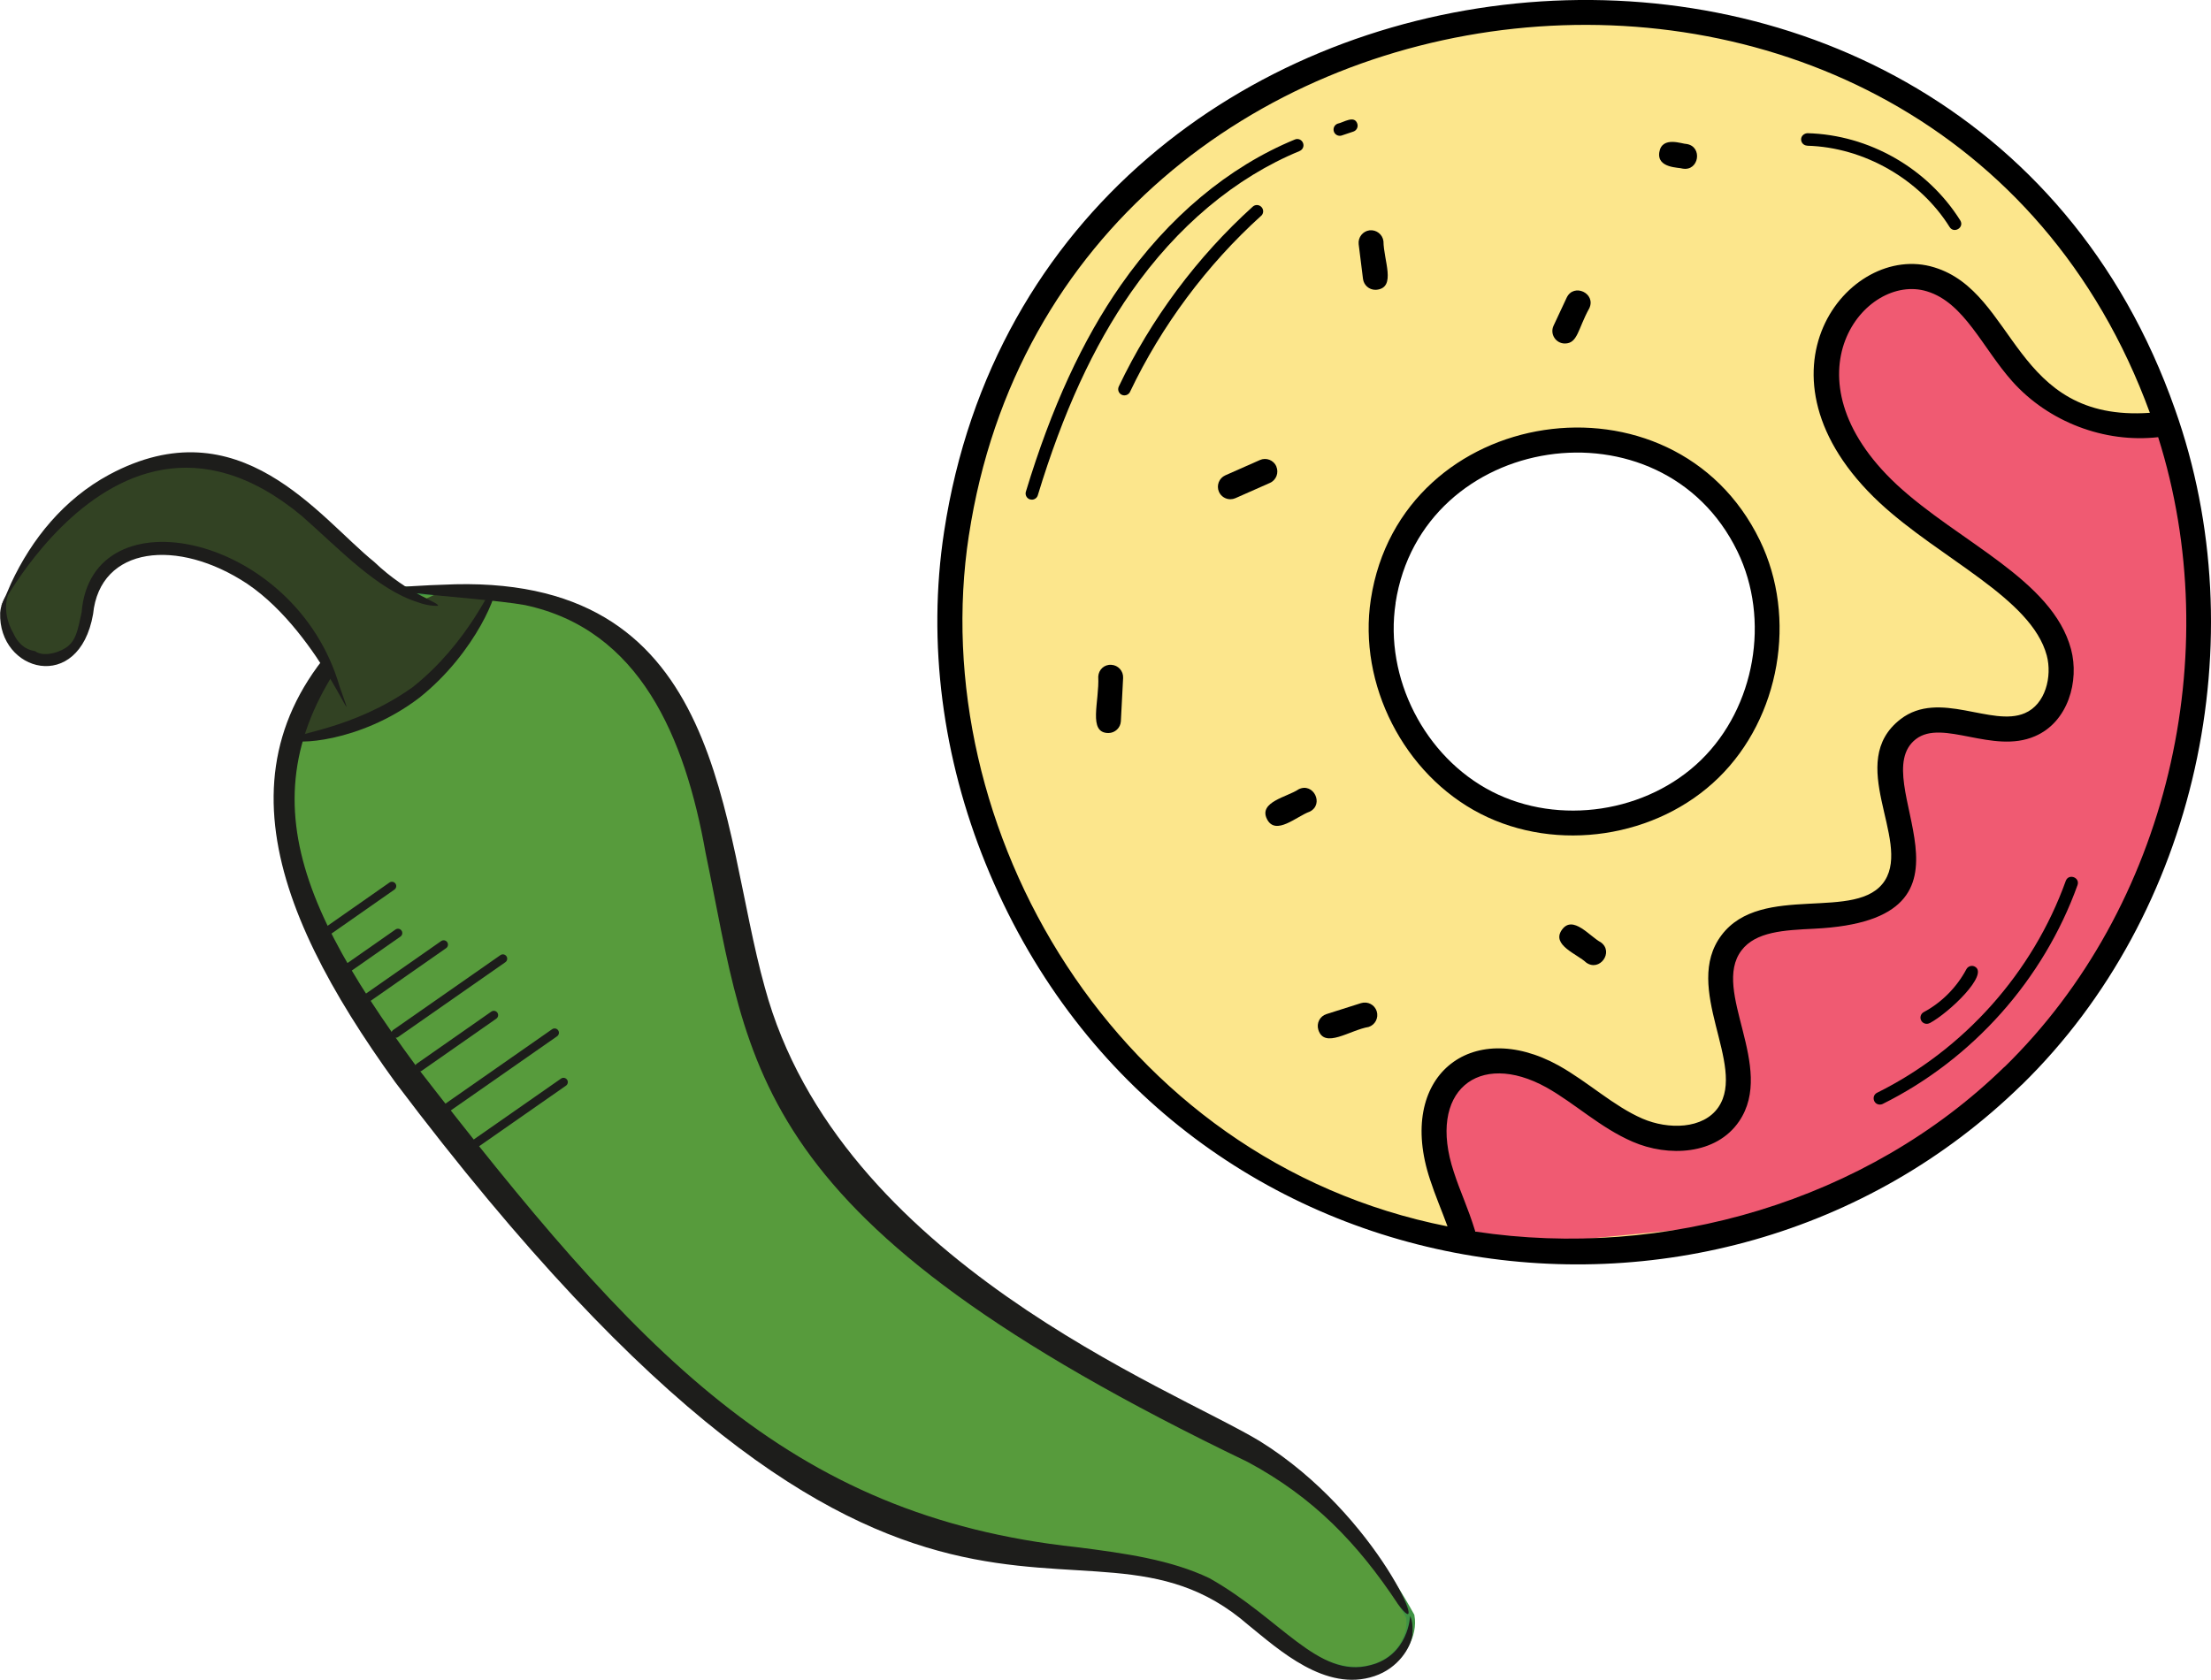
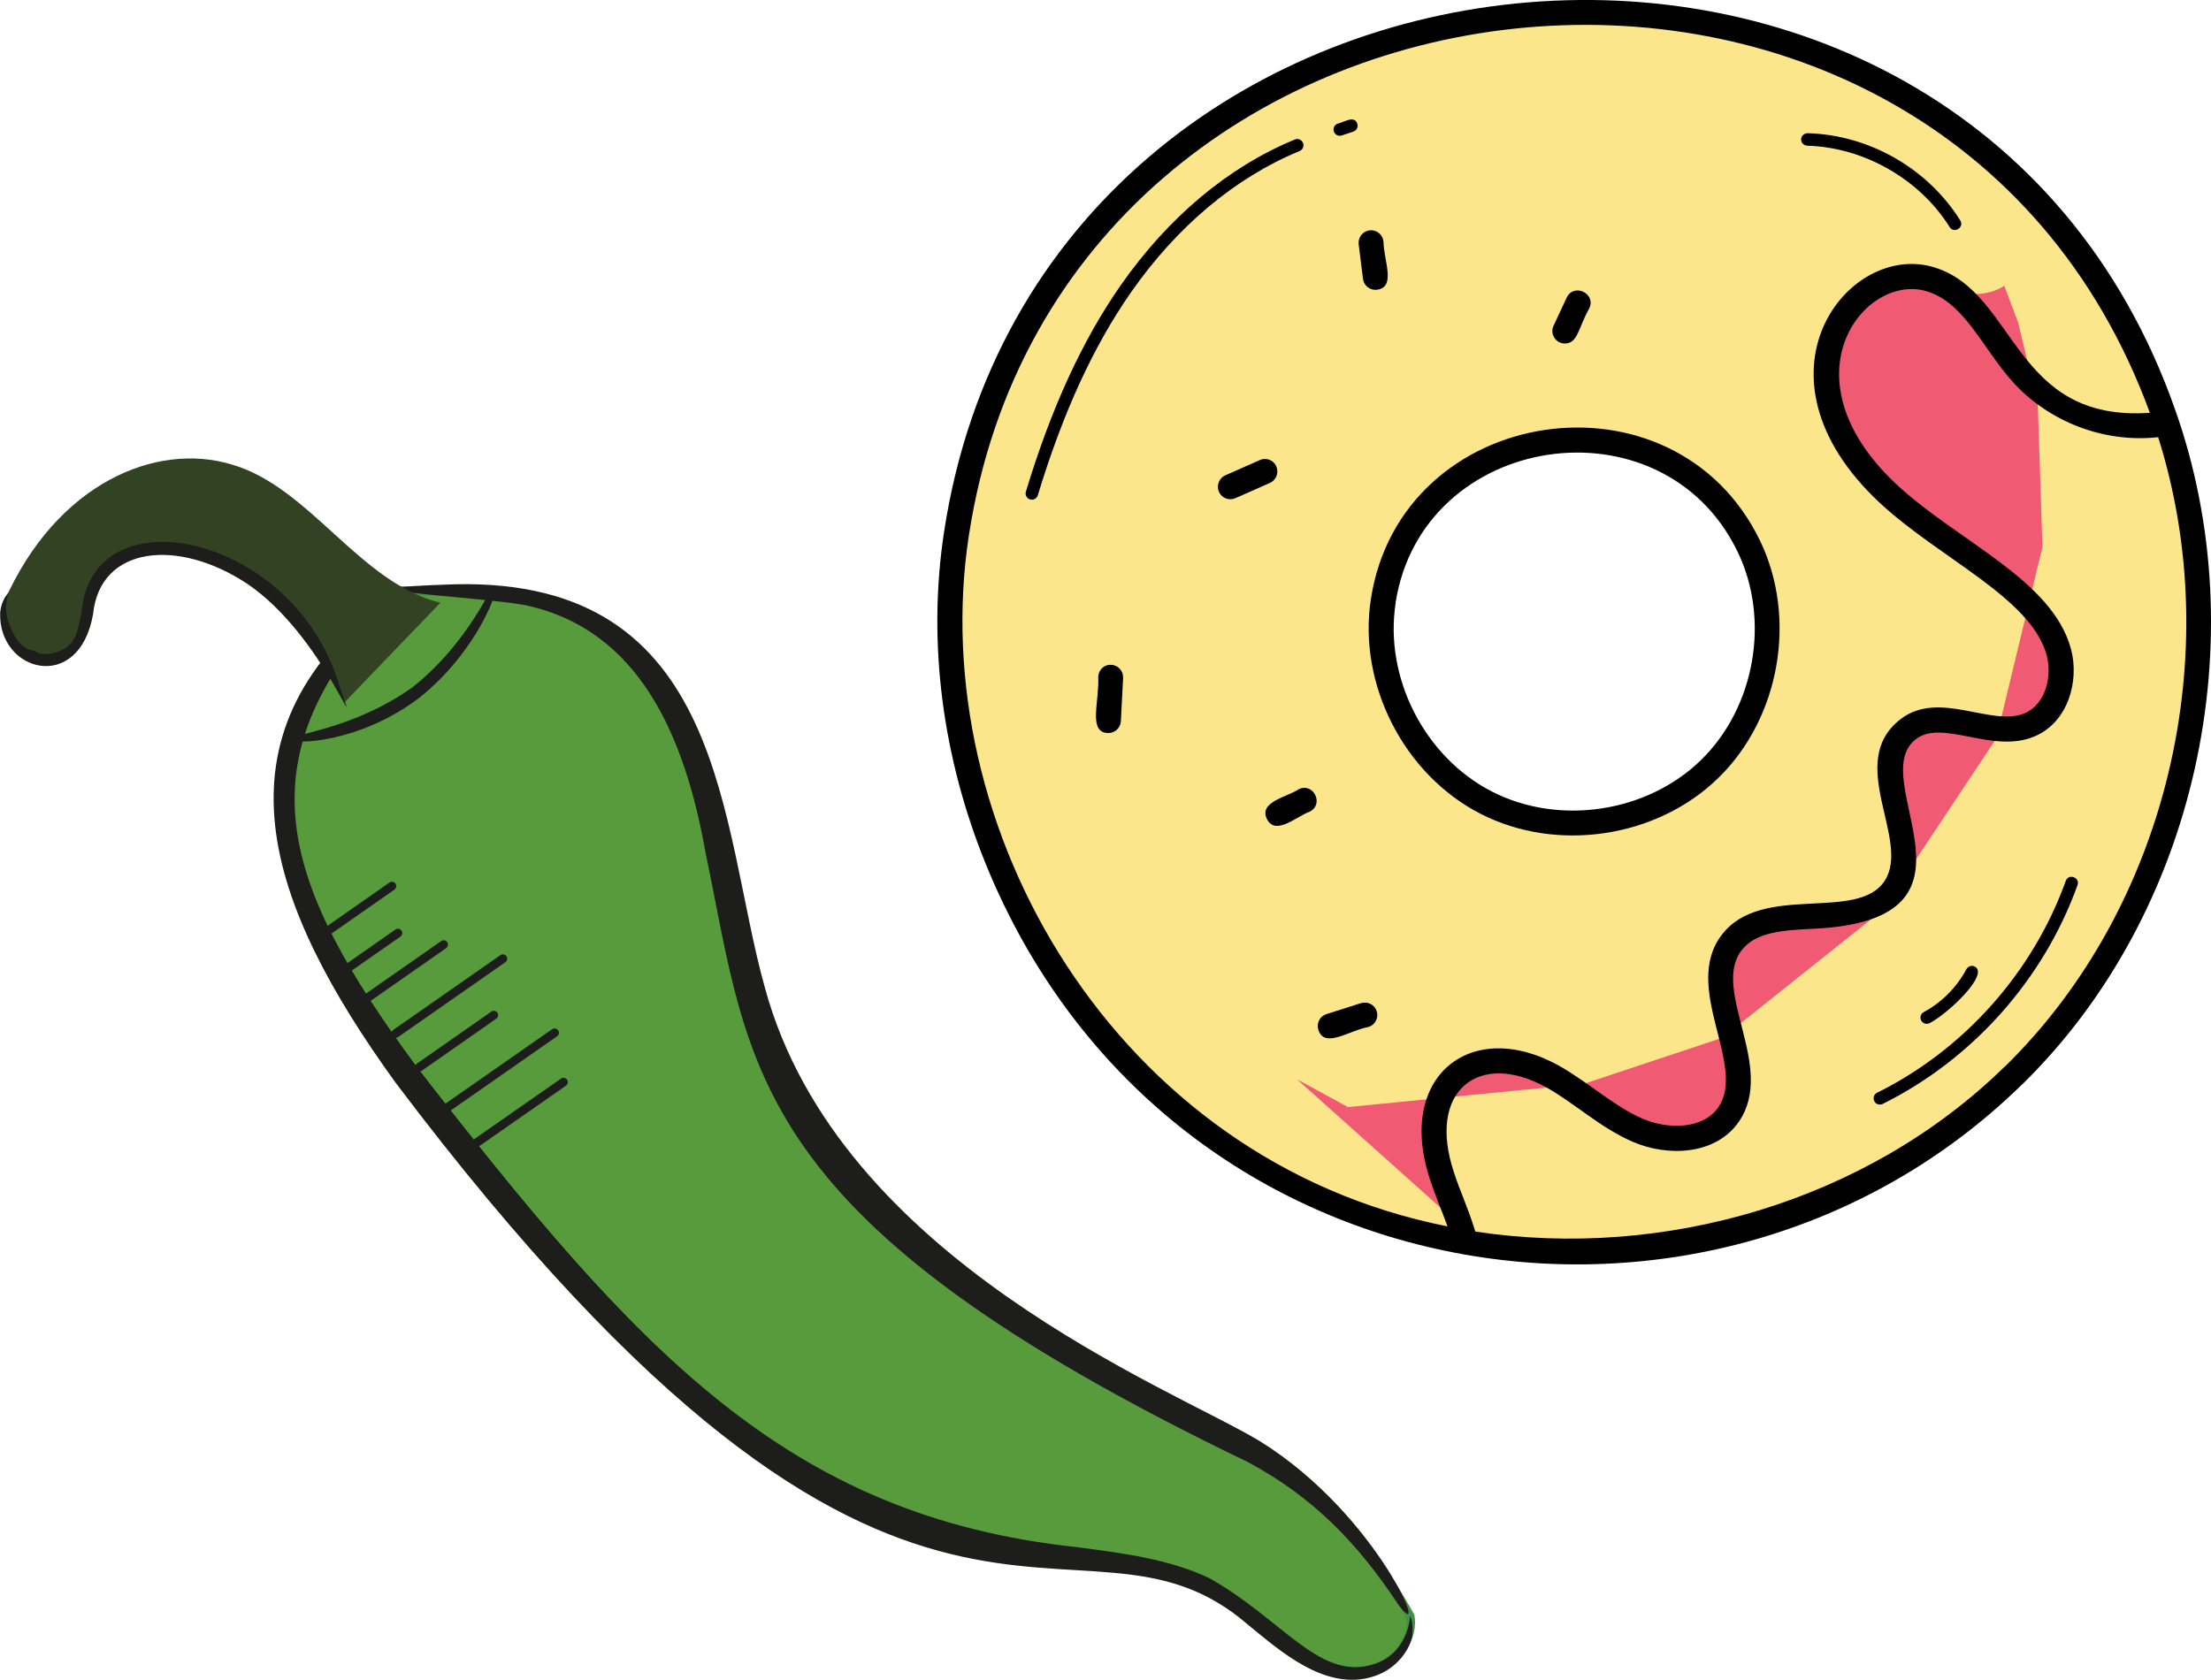
<svg xmlns="http://www.w3.org/2000/svg" id="Calque_2" viewBox="0 0 256.06 194.59">
  <defs>
    <style>
      .cls-1 {
        fill: #f05a72;
      }

      .cls-2 {
        fill: #1d1d1b;
      }

      .cls-3 {
        fill: #fce68c;
      }

      .cls-4 {
        fill: none;
        stroke: #1d1d1b;
        stroke-linecap: round;
      }

      .cls-4, .cls-5 {
        stroke-miterlimit: 10;
      }

      .cls-5 {
        fill: #579b3c;
        stroke: #3f9344;
      }

      .cls-6 {
        fill: #324223;
      }
    </style>
  </defs>
  <g id="TEXT">
    <g>
      <path class="cls-3" d="M254.97,67.88c-2.51-13.97-7.88-34.73-17.9-42.97C227.04,16.67,212.36-.16,188.73,1.63l-27.93,1.79-20.05,10.74s-30.44,23.28-30.08,53.71c.36,30.44,15.76,55.15,34.02,66.96,18.26,11.82,50.85,9.67,50.85,9.67,0,0,21.13-3.22,32.94-15.04,11.82-11.82,18.98-24.71,18.98-24.71,0,0,10.03-22.92,7.52-36.88ZM182.41,94.45c-11.8,0-21.36-9.57-21.36-21.36s9.57-21.36,21.36-21.36,21.36,9.57,21.36,21.36-9.57,21.36-21.36,21.36Z" />
-       <path class="cls-1" d="M168.31,141.22s-4.55-9.5-2.01-13.38c2.54-3.88,8.16-4.28,8.16-4.28l10.17,4.15s8.56,6.82,12.31,4.15c3.75-2.68,5.22-4.82,3.88-10.97s-1.61-11.91,2.41-13.25c4.01-1.34,9.1.27,13.11-2.81,4.01-3.08,4.42-2.94,4.15-8.16s-3.61-11.11,1.2-12.58,8.83.4,11.37,0,6.16-3.21,5.49-6.42c-.67-3.21-5.62-9.1-5.62-9.1l-14.05-10.57-7.23-10.71s-2.27-11.11,3.61-12.85,3.61-5.22,8.56-2.01c4.95,3.21,2.54,2.54,7.63,7.9,5.09,5.35,7.63,8.16,10.44,8.3s8.3.67,8.3.67l1.61,4.28,2.27,9.5.54,16.46-5.35,22.21-13.25,19.94-18.47,14.72-16.06,5.35-27.3,2.68-5.89-3.21Z" />
+       <path class="cls-1" d="M168.31,141.22s-4.55-9.5-2.01-13.38c2.54-3.88,8.16-4.28,8.16-4.28l10.17,4.15s8.56,6.82,12.31,4.15c3.75-2.68,5.22-4.82,3.88-10.97s-1.61-11.91,2.41-13.25c4.01-1.34,9.1.27,13.11-2.81,4.01-3.08,4.42-2.94,4.15-8.16s-3.61-11.11,1.2-12.58,8.83.4,11.37,0,6.16-3.21,5.49-6.42c-.67-3.21-5.62-9.1-5.62-9.1l-14.05-10.57-7.23-10.71s-2.27-11.11,3.61-12.85,3.61-5.22,8.56-2.01s8.3.67,8.3.67l1.61,4.28,2.27,9.5.54,16.46-5.35,22.21-13.25,19.94-18.47,14.72-16.06,5.35-27.3,2.68-5.89-3.21Z" />
      <g id="_x32_0_Donut">
        <g>
          <path d="M234.16,125.65c20.28-19.82,27.18-51.66,17.73-78.24C227.13-23.07,120.61-12.18,109.34,61.57c-1.99,12.99-.12,26.32,4.79,38.43,20.68,50.99,84.13,60.74,120.03,25.64h0ZM112.21,62.01c10.73-70.29,112.17-81.49,136.77-14.19-15.92,1.11-15.4-13.94-24.97-16.85-9.97-3.08-22.21,12.44-6.32,27.27,7.02,6.52,17.56,11.02,19.35,17.69.64,2.42-.14,5.66-2.54,6.68-3.83,1.66-9.91-2.76-14.4.7-6.46,5,1.2,13.92-1.8,18.67-3.13,4.94-14.27.17-18.93,6.35-4.61,6.11,2.94,15.05-.35,19.91-1.76,2.59-5.84,2.62-8.8,1.34-3.35-1.45-6.27-4.23-9.72-6.16-10.15-5.61-18.86,1.28-14.88,13.23.59,1.82,1.36,3.6,2.02,5.41-38.51-7.62-60.62-46.25-55.43-80.07h0ZM232.14,123.58c-15.94,15.58-39.41,22.39-61.28,19.08-.9-2.92-1.71-4.49-2.49-6.9-3.12-9.37,2.86-14.15,10.72-9.8,3.33,1.87,6.22,4.66,9.98,6.29,4.11,1.79,9.68,1.55,12.34-2.36,4.28-6.3-3.25-15.13.27-19.79,1.65-2.19,4.93-2.35,8.41-2.52,21.63-1.04,5.73-17.27,11.79-21.96,3.08-2.38,8.91,1.77,13.77-.33,3.87-1.64,5.18-6.42,4.2-10.09-2.16-8.06-13.02-12.42-20.18-19.06-13.39-12.5-3.7-24.62,3.5-22.39,4.32,1.31,6.43,6.56,9.88,10.43,4.21,4.71,10.69,7.16,16.89,6.46,7.94,25.07,1.13,54.46-17.79,72.95h0Z" />
          <path d="M171.45,94.26c8.86,4.55,20.46,2.8,27.58-4.17,7.12-6.96,9.13-18.52,4.79-27.48-9.98-20.58-41.6-15.82-45.06,6.81-1.51,9.84,3.83,20.29,12.69,24.84h0ZM161.62,69.86c3.03-19.8,30.85-24.02,39.6-5.98,3.82,7.87,2.05,18.03-4.21,24.15-6.26,6.11-16.45,7.65-24.23,3.66-7.79-4-12.48-13.18-11.15-21.83Z" />
          <path d="M128.71,77.01c-.83-.06-1.48.57-1.52,1.37.15,2.88-1.24,6.53,1.18,6.53.76,0,1.4-.6,1.44-1.37l.26-5.01c.04-.8-.57-1.48-1.37-1.52Z" />
          <path d="M147.82,54.03c-.32-.73-1.18-1.07-1.91-.74l-4,1.77c-.73.32-1.06,1.18-.74,1.91.24.54.77.86,1.32.86.2,0,.39-.04.58-.12l4-1.77c.73-.32,1.06-1.18.74-1.91Z" />
          <path d="M150.38,91.44c-1.3.88-4.65,1.45-3.65,3.44,1,1.99,3.47-.35,4.95-.86,1.71-.86.42-3.44-1.29-2.59h0Z" />
          <path d="M158.5,118.96c.76-.24,1.18-1.05.94-1.82-.24-.76-1.05-1.18-1.82-.94l-4,1.27c-.76.24-1.18,1.05-.94,1.82.71,2.24,3.65.03,5.82-.33h0Z" />
          <path d="M159.29,33.57c.06,0,.12,0,.18-.01,2.25-.28.77-3.4.75-5.62-.1-.79-.82-1.35-1.61-1.26-.79.1-1.35.82-1.26,1.61l.5,4.01c.09.73.71,1.27,1.43,1.27Z" />
          <path d="M181.23,39.79c1.5,0,1.51-1.71,2.83-4.08.81-1.73-1.8-2.96-2.62-1.23l-1.52,3.25c-.45.97.26,2.06,1.31,2.06Z" />
-           <path d="M194.87,19.53c1.89.33,2.35-2.54.47-2.85-.47.02-2.85-.98-3.17.94-.31,1.89,2.31,1.76,2.69,1.91Z" />
-           <path d="M180.89,107.7c-1.27,1.77,1.79,2.82,2.81,3.8,1.55,1.12,3.25-1.23,1.69-2.35-1.27-.66-3.23-3.22-4.5-1.45h0Z" />
          <path d="M239.24,102.04c-3.81,10.6-11.77,19.54-21.85,24.54-.68.34-.44,1.37.32,1.37.11,0,.22-.02.32-.07,10.41-5.17,18.64-14.41,22.57-25.35.32-.9-1.04-1.38-1.36-.49h0Z" />
          <path d="M223.48,118.52c2.27-1.22,6.91-5.66,5.23-6.55-.35-.19-.79-.05-.98.3-1.11,2.09-2.86,3.86-4.94,4.97-.35.19-.48.63-.29.98.19.35.63.48.98.29Z" />
          <path d="M150.51,17.49c.37-.15.55-.57.39-.94-.15-.37-.57-.55-.94-.39-7.68,3.16-14.65,8.99-20.15,16.86-4.45,6.37-8.05,14.2-11,23.93-.12.38.1.79.48.9.07.02.14.03.21.03.31,0,.6-.2.69-.51,2.91-9.58,6.44-17.27,10.8-23.52,5.34-7.64,12.08-13.29,19.51-16.35h0Z" />
          <path d="M155.17,15.73c.08,0,.15-.01.23-.04l1.34-.45c.38-.13.58-.54.45-.92-.34-1.02-1.62-.12-2.26,0-.38.13-.58.54-.45.92.1.3.38.49.69.49Z" />
-           <path d="M146.05,25.01c.3-.27.32-.72.05-1.02-.27-.3-.73-.32-1.02-.05-6.43,5.81-11.79,13.01-15.51,20.83-.17.36-.02.79.34.96.1.05.21.07.31.07.27,0,.53-.15.65-.41,3.64-7.65,8.89-14.7,15.17-20.38h0Z" />
          <path d="M209.29,16.88c6.55.17,13.03,3.87,16.5,9.42.5.8,1.74.05,1.23-.77-3.79-6.04-10.56-9.91-17.69-10.1-.39.02-.73.31-.74.7-.01.4.31.73.7.74Z" />
        </g>
      </g>
      <g>
        <path class="cls-5" d="M163.32,187.22c.76,4.15-5.39,10.66-15.07,2.24-1.78-1.44-3.24-2.91-5.3-4-19.63-13.23-42.36,11.95-95.98-61.18-14.8-19.93-22.49-37.35-1.01-55.89,12.44.64,30.23-3.51,37.17,28.31,4.43,20.37,2.19,36.23,40.92,60.8,14.29,8.91,28.01,9.42,39.27,29.72Z" />
-         <path class="cls-6" d="M33.46,85.66c10.34-.76,20-7.97,23.84-17.81l-2.86.63-3.25.02-1.86.85q-2.29-.08-4.15.76c-5.27,2.51-11.66,12.95-11.52,14.24" />
        <g>
          <path class="cls-2" d="M163.32,187.22s.39.61.24,2.25c-.19,1.32-1.56,3.75-4.39,4.69-5.66,1.9-11.07-3.07-14.63-5.95-20.07-17.42-38.96,16.48-98.76-62.84-14.86-20.57-21.8-40.02-1.33-55.86,2.08-1.85,2.44-1.56.39.61-16.98,18.07-12.23,32.22,3.35,53.36,25.63,33.11,42.93,52.12,76.52,55.74,5.61.71,10.9,1.46,15.35,3.59,8.3,4.66,12.63,11.69,18.64,10.08,4.44-1.12,4.61-5.69,4.61-5.69Z" />
          <path class="cls-2" d="M161.86,185.75c-4.64-7-9.76-12.32-17.36-16.4-58.3-28.04-57.52-45.37-62.78-70.54-2.39-13.42-7.61-25.89-20.93-28.72-5.64-1.03-25.59-1.86-8.07-2.41,31.5-.72,30.63,28.02,35.85,46.68,8.55,31.65,47.22,46.46,57.3,52.56,13.93,8.62,20.17,24.57,15.98,18.83Z" />
        </g>
        <path class="cls-6" d="M10.24,69.23c-.47,1.68-.3,3.29-1.13,4.68-1.85,4.1-9.39,3.59-8.59-4.3,6.05-13.66,17.59-18.46,26.33-15.8,9.07,2.63,14.8,13.74,24.15,16.01l-11.15,11.59c-7.22-19.1-26.51-22.92-29.61-12.18Z" />
        <path class="cls-2" d="M57.3,67.85c.68.25-2.12,7.71-8.73,12.97-6.93,5.29-14.73,5.46-14.79,4.81s7.05-1.07,14.01-6.03c6.61-5.25,9.15-12.03,9.51-11.75Z" />
        <path class="cls-2" d="M1.06,68.57s-1.08,2.07.51,4.83c.42.93,1.17,1.83,2.49,2.02.71.58,2.32.41,3.54-.37,1.22-.78,1.41-2.1,1.85-4.1,1.12-14.12,24.76-9.12,29.88,8.57,2.78,7.85-1.93-5.98-10.69-11.89-8.05-5.34-17.07-4.39-17.86,3.51-1.63,9.29-11.01,6.7-10.76-.17.15-1.64,1.05-2.39,1.05-2.39Z" />
-         <path class="cls-2" d="M50.71,70.17s-.97.1-2.32-.41c-4.71-1.46-9.12-6.2-13.42-9.98C11.05,39.85-4.2,80.52,1.28,67.57c2.39-5.14,6.13-9.76,11.37-12.59,15.1-8.1,24.28,4.93,30.69,10.11,3.98,3.81,7.66,4.73,7.37,5.08Z" />
      </g>
      <line class="cls-4" x1="58.24" y1="111.05" x2="45.83" y2="119.71" />
      <line class="cls-4" x1="64.23" y1="119.63" x2="51.82" y2="128.29" />
      <line class="cls-4" x1="57.19" y1="117.59" x2="48.56" y2="123.62" />
      <line class="cls-4" x1="65.26" y1="125.35" x2="54.18" y2="133.08" />
      <line class="cls-4" x1="51.38" y1="109.42" x2="42.16" y2="115.86" />
      <line class="cls-4" x1="46.09" y1="108.08" x2="39.79" y2="112.48" />
      <line class="cls-4" x1="45.39" y1="102.64" x2="37.01" y2="108.5" />
    </g>
  </g>
</svg>